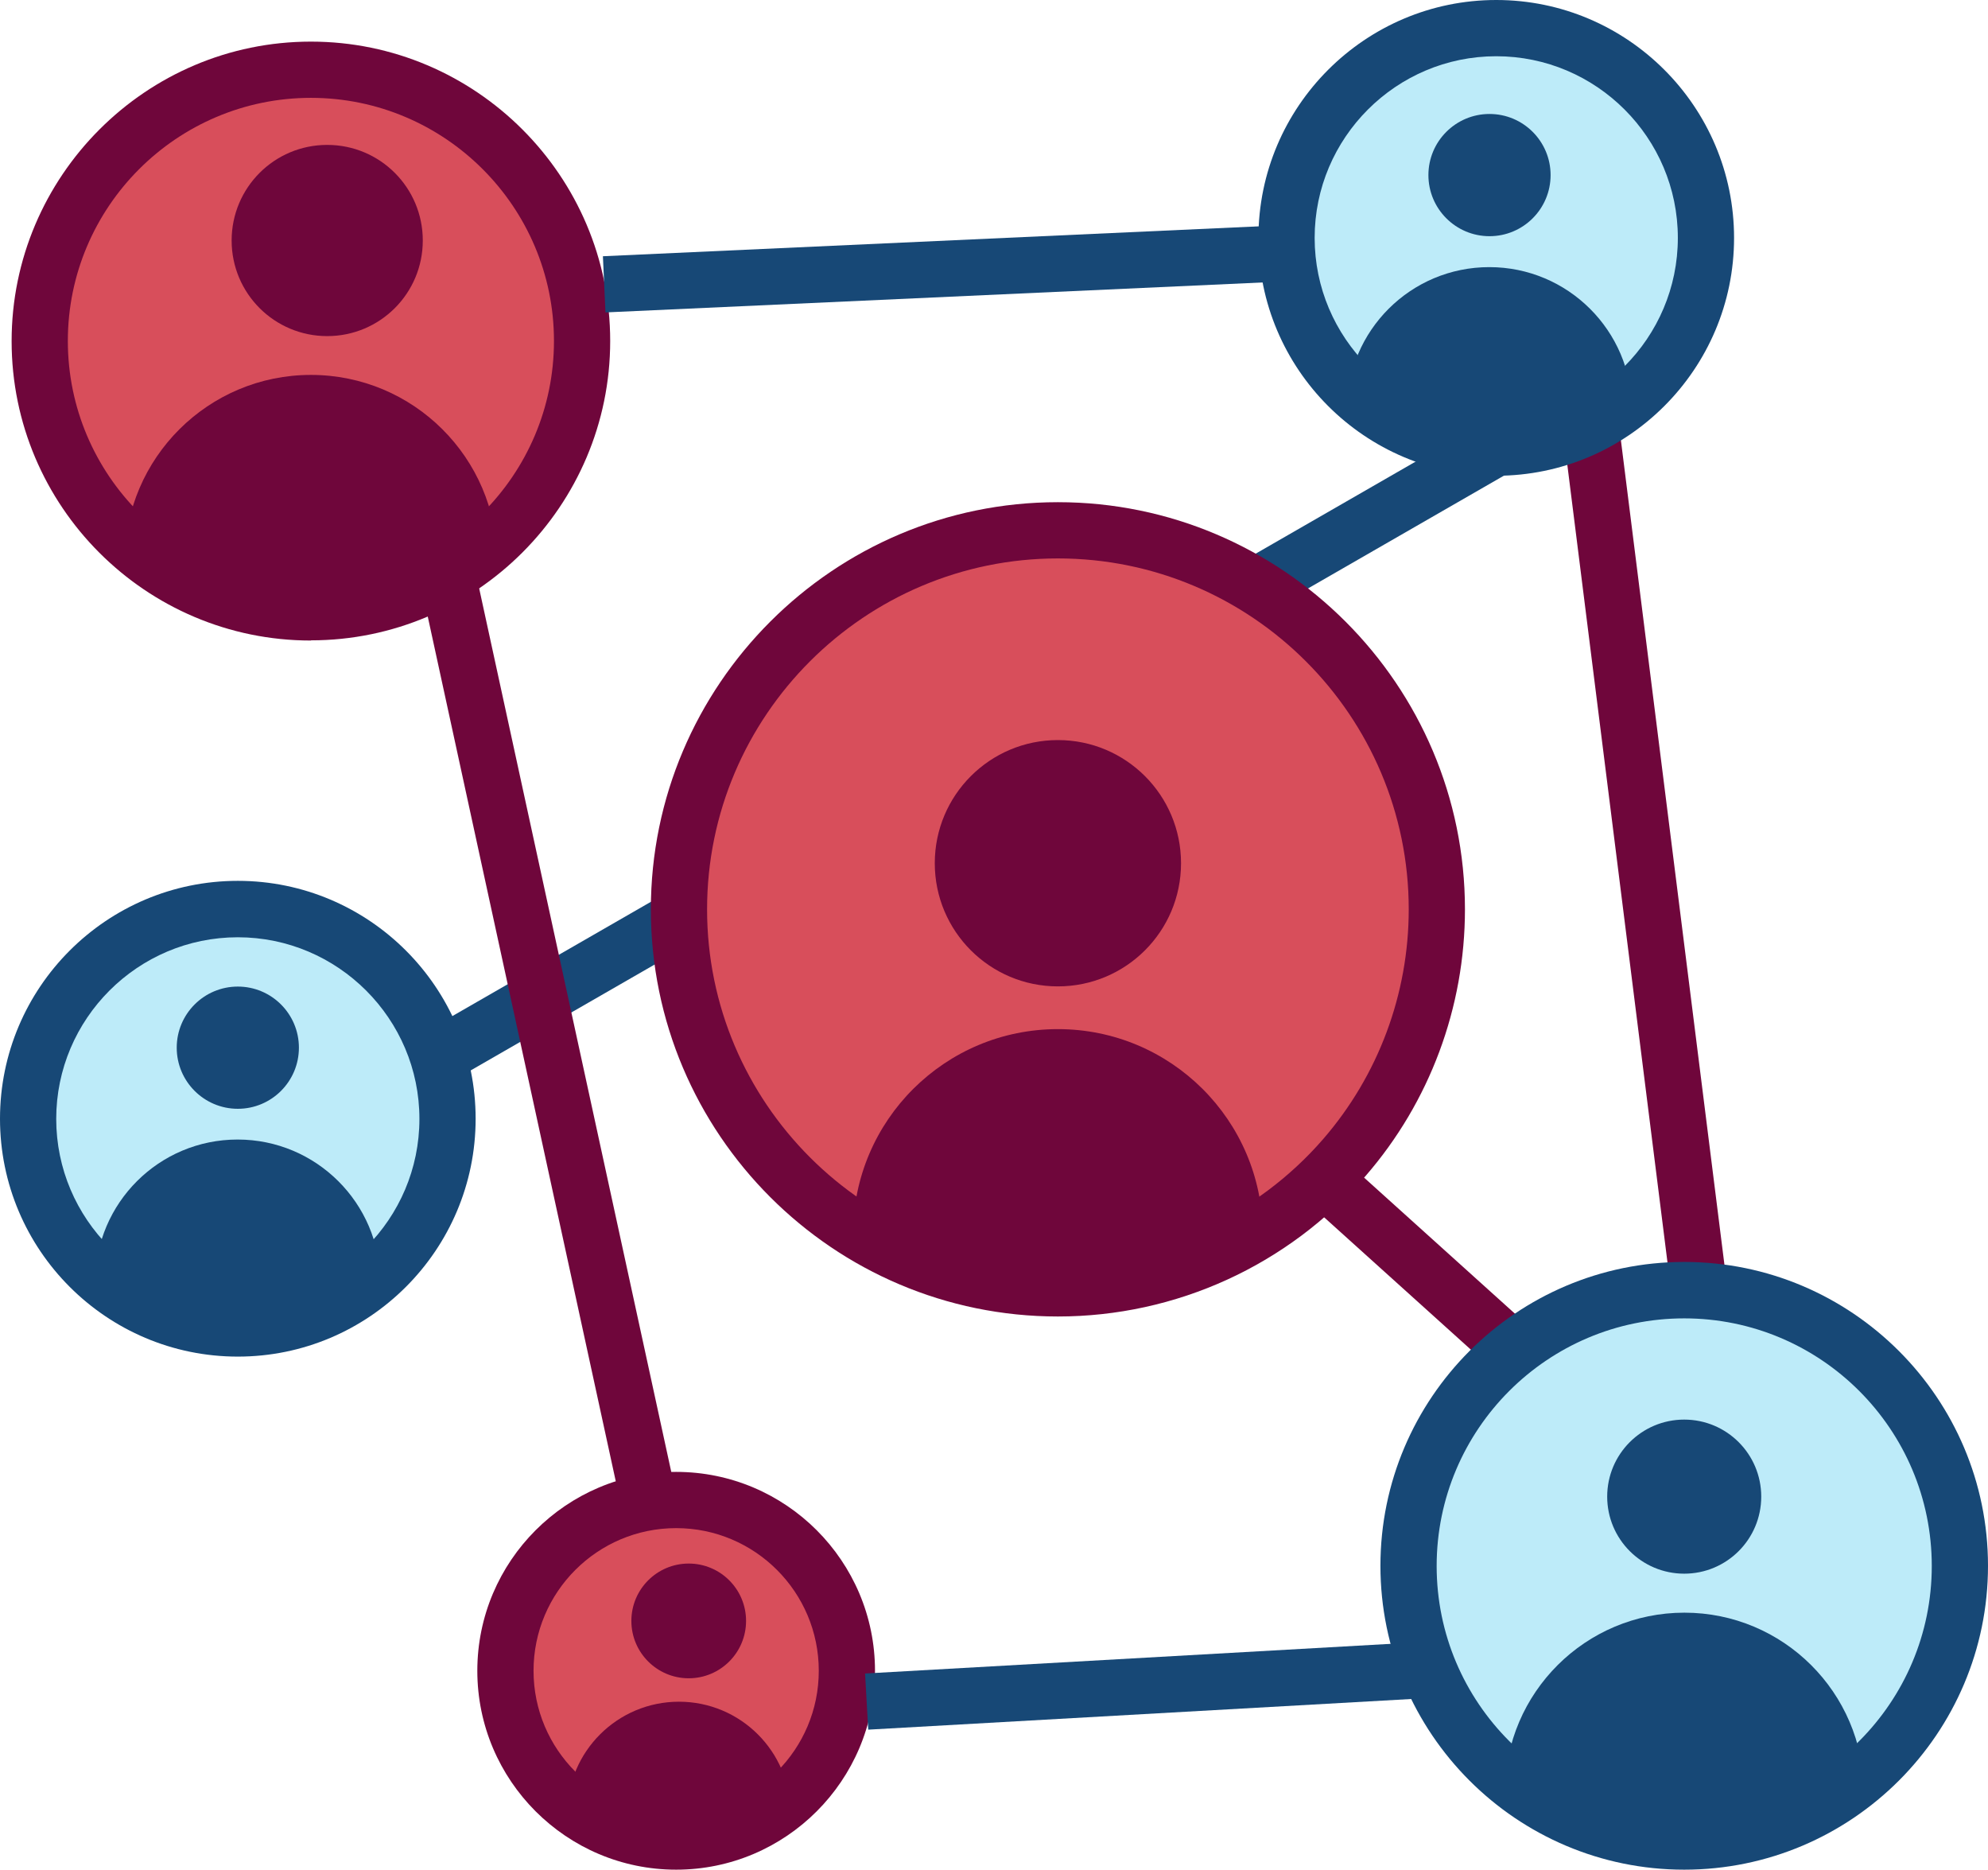
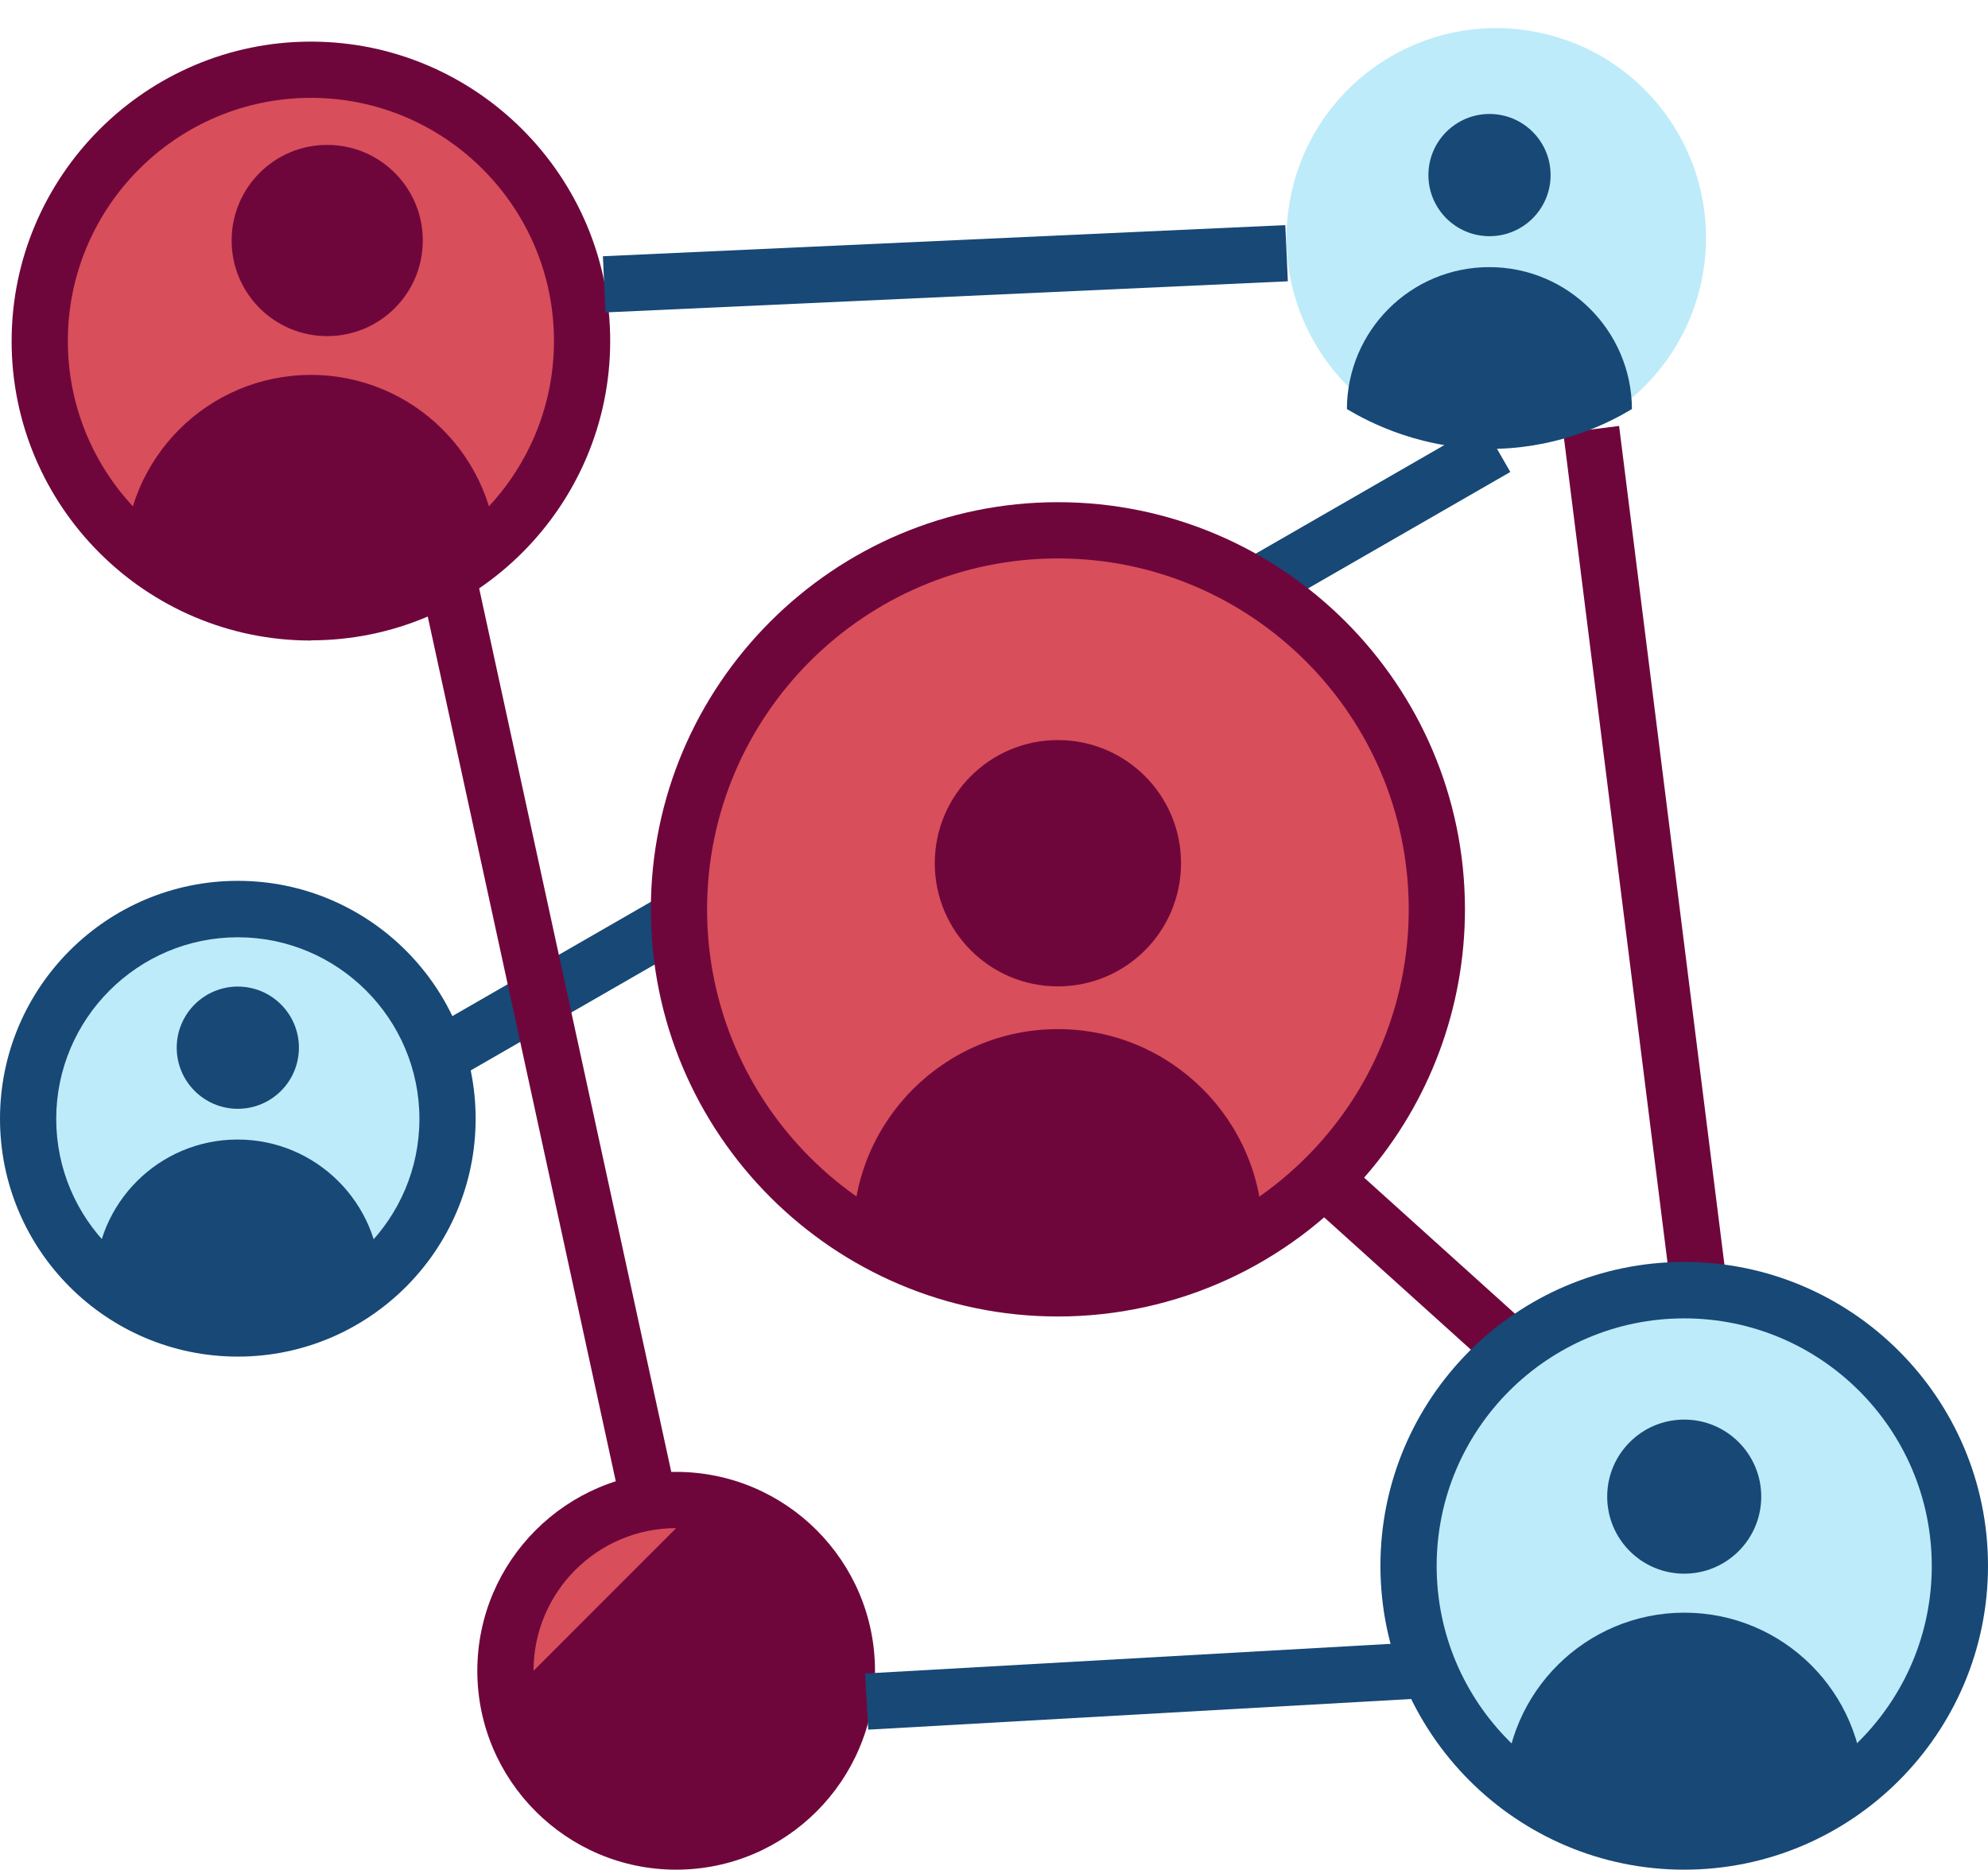
<svg xmlns="http://www.w3.org/2000/svg" id="text" viewBox="0 0 106.08 99.74">
  <defs>
    <style>
      .cls-1 {
        fill: #bdebf9;
      }

      .cls-2 {
        fill: #d84e5b;
      }

      .cls-3 {
        fill: #174876;
      }

      .cls-4 {
        fill: #6f063b;
      }
    </style>
  </defs>
  <g>
    <line class="cls-2" x1="80.29" y1="71.61" x2="70.64" y2="62.91" />
    <rect class="cls-4" x="73.97" y="60.76" width="3" height="12.99" transform="translate(-25.02 78.27) rotate(-47.96)" />
  </g>
  <g>
    <line class="cls-2" x1="84.91" y1="22.9" x2="90.67" y2="68.73" />
    <rect class="cls-4" x="86.29" y="22.72" width="3" height="46.2" transform="translate(-5.03 11.31) rotate(-7.16)" />
  </g>
  <g>
    <circle class="cls-2" cx="16.59" cy="18.19" r="14.47" />
    <path class="cls-4" d="M16.59,34.17c-8.81,0-15.97-7.17-15.97-15.97S7.79,2.22,16.59,2.22s15.97,7.17,15.97,15.97-7.17,15.97-15.97,15.97ZM16.59,5.22c-7.15,0-12.97,5.82-12.97,12.97s5.82,12.97,12.97,12.97,12.97-5.82,12.97-12.97-5.82-12.97-12.97-12.97Z" />
  </g>
  <g>
    <circle class="cls-2" cx="36.08" cy="89.13" r="9.11" />
-     <path class="cls-4" d="M36.08,99.74c-5.85,0-10.61-4.76-10.61-10.61s4.76-10.61,10.61-10.61,10.61,4.76,10.61,10.61-4.76,10.61-10.61,10.61ZM36.08,81.52c-4.2,0-7.61,3.41-7.61,7.61s3.41,7.61,7.61,7.61,7.61-3.41,7.61-7.61-3.41-7.61-7.61-7.61Z" />
+     <path class="cls-4" d="M36.08,99.74c-5.85,0-10.61-4.76-10.61-10.61s4.76-10.61,10.61-10.61,10.61,4.76,10.61,10.61-4.76,10.61-10.61,10.61ZM36.08,81.52c-4.2,0-7.61,3.41-7.61,7.61Z" />
  </g>
  <g>
    <circle class="cls-1" cx="79.84" cy="12.69" r="11.19" transform="translate(49.15 87.48) rotate(-76.72)" />
-     <path class="cls-3" d="M79.84,25.38c-7,0-12.69-5.69-12.69-12.69S72.85,0,79.84,0s12.69,5.69,12.69,12.69-5.69,12.69-12.69,12.69ZM79.84,3c-5.34,0-9.69,4.35-9.69,9.69s4.35,9.69,9.69,9.69,9.69-4.35,9.69-9.69-4.35-9.69-9.69-9.69Z" />
  </g>
  <g>
    <path class="cls-1" d="M23.88,59.68c0,6.18-5.01,11.19-11.19,11.19s-11.19-5.01-11.19-11.19,5.01-11.19,11.19-11.19,11.19,5.01,11.19,11.19Z" />
    <path class="cls-3" d="M12.69,72.37c-7,0-12.69-5.69-12.69-12.69s5.69-12.69,12.69-12.69,12.69,5.69,12.69,12.69-5.69,12.69-12.69,12.69ZM12.69,50c-5.34,0-9.69,4.35-9.69,9.69s4.35,9.69,9.69,9.69,9.69-4.35,9.69-9.69-4.35-9.69-9.69-9.69Z" />
  </g>
  <g>
    <circle class="cls-1" cx="89.87" cy="83.54" r="14.71" transform="translate(-6.98 158.87) rotate(-80.78)" />
    <path class="cls-3" d="M89.87,99.74c-8.94,0-16.21-7.27-16.21-16.21s7.27-16.21,16.21-16.21,16.21,7.27,16.21,16.21-7.27,16.21-16.21,16.21ZM89.87,70.33c-7.28,0-13.21,5.92-13.21,13.21s5.92,13.21,13.21,13.21,13.21-5.92,13.21-13.21-5.92-13.21-13.21-13.21Z" />
  </g>
  <path class="cls-3" d="M93.98,79.84c0,2.27-1.84,4.11-4.11,4.11s-4.11-1.84-4.11-4.11,1.84-4.11,4.11-4.11,4.11,1.84,4.11,4.11Z" />
  <path class="cls-3" d="M99.46,95.56c-.03-5.27-4.31-9.53-9.58-9.53s-9.55,4.26-9.58,9.53c1.45.87,5.14,2.83,10.18,2.67,4.35-.14,7.53-1.79,8.98-2.67Z" />
  <path class="cls-3" d="M82.74,9.34c0,1.8-1.46,3.26-3.26,3.26s-3.26-1.46-3.26-3.26,1.46-3.26,3.26-3.26,3.26,1.46,3.26,3.26Z" />
  <path class="cls-3" d="M87.08,21.82c-.02-4.18-3.42-7.57-7.61-7.57s-7.58,3.38-7.6,7.57c1.15.69,4.08,2.25,8.08,2.12,3.45-.11,5.97-1.42,7.13-2.12Z" />
  <path class="cls-3" d="M15.95,55.89c0,1.8-1.46,3.26-3.26,3.26s-3.26-1.46-3.26-3.26,1.46-3.26,3.26-3.26,3.26,1.46,3.26,3.26Z" />
  <path class="cls-3" d="M20.29,68.36c-.02-4.18-3.42-7.57-7.61-7.57s-7.58,3.38-7.6,7.57c1.15.69,4.08,2.25,8.08,2.12,3.45-.11,5.97-1.42,7.13-2.12Z" />
  <path class="cls-4" d="M22.56,12.83c0,2.82-2.28,5.1-5.1,5.1s-5.1-2.28-5.1-5.1,2.28-5.1,5.1-5.1,5.1,2.28,5.1,5.1Z" />
  <path class="cls-4" d="M26.53,29.89c-.03-5.47-4.47-9.89-9.94-9.89s-9.91,4.42-9.94,9.89c1.5.91,5.33,2.94,10.56,2.77,4.51-.15,7.8-1.86,9.31-2.77Z" />
  <path class="cls-4" d="M39.81,86.47c0,1.69-1.37,3.06-3.06,3.06s-3.06-1.37-3.06-3.06,1.37-3.06,3.06-3.06,3.06,1.37,3.06,3.06Z" />
  <path class="cls-4" d="M42.19,96.71c-.02-3.28-2.68-5.93-5.96-5.93s-5.94,2.65-5.96,5.93c.9.54,3.2,1.76,6.34,1.66,2.71-.09,4.68-1.11,5.59-1.66Z" />
  <g>
    <line class="cls-1" x1="22.56" y1="56.84" x2="79.84" y2="23.88" />
    <rect class="cls-3" x="18.16" y="38.86" width="66.09" height="3" transform="translate(-13.31 30.92) rotate(-29.92)" />
  </g>
  <g>
    <line class="cls-1" x1="46.24" y1="90.78" x2="75.47" y2="89.13" />
    <rect class="cls-3" x="46.22" y="88.45" width="29.27" height="3" transform="translate(-4.97 3.57) rotate(-3.23)" />
  </g>
  <g>
    <line class="cls-2" x1="34.59" y1="79.98" x2="23.88" y2="30.7" />
    <rect class="cls-4" x="27.74" y="30.12" width="3" height="50.44" transform="translate(-11.09 7.48) rotate(-12.27)" />
  </g>
  <g>
    <line class="cls-1" x1="68.66" y1="13.51" x2="32.24" y2="15.18" />
    <rect class="cls-3" x="32.22" y="12.84" width="36.45" height="3" transform="translate(-.6 2.31) rotate(-2.61)" />
  </g>
  <g>
    <path class="cls-2" d="M76.67,48.51c0,5.06-1.86,9.69-4.94,13.24-3.71,4.28-9.18,6.98-15.29,6.98-11.17,0-20.22-9.05-20.22-20.22s9.05-20.22,20.22-20.22,20.22,9.05,20.22,20.22Z" />
    <path class="cls-4" d="M56.45,70.23c-11.98,0-21.72-9.75-21.72-21.72s9.75-21.72,21.72-21.72,21.72,9.75,21.72,21.72c0,5.23-1.88,10.28-5.3,14.22-4.13,4.77-10.12,7.5-16.42,7.5ZM56.45,29.79c-10.32,0-18.72,8.4-18.72,18.72s8.4,18.72,18.72,18.72c5.43,0,10.59-2.36,14.15-6.46,2.95-3.4,4.57-7.75,4.57-12.26,0-10.33-8.4-18.72-18.72-18.72Z" />
  </g>
  <path class="cls-4" d="M63.02,46.05c0,3.63-2.94,6.57-6.57,6.57s-6.57-2.94-6.57-6.57,2.94-6.57,6.57-6.57,6.57,2.94,6.57,6.57Z" />
  <path class="cls-4" d="M67.38,65.77c-.03-6.01-4.91-10.87-10.93-10.87s-10.9,4.86-10.93,10.87c1.65,1,5.86,3.23,11.61,3.05,4.96-.16,8.59-2.04,10.25-3.05Z" />
</svg>